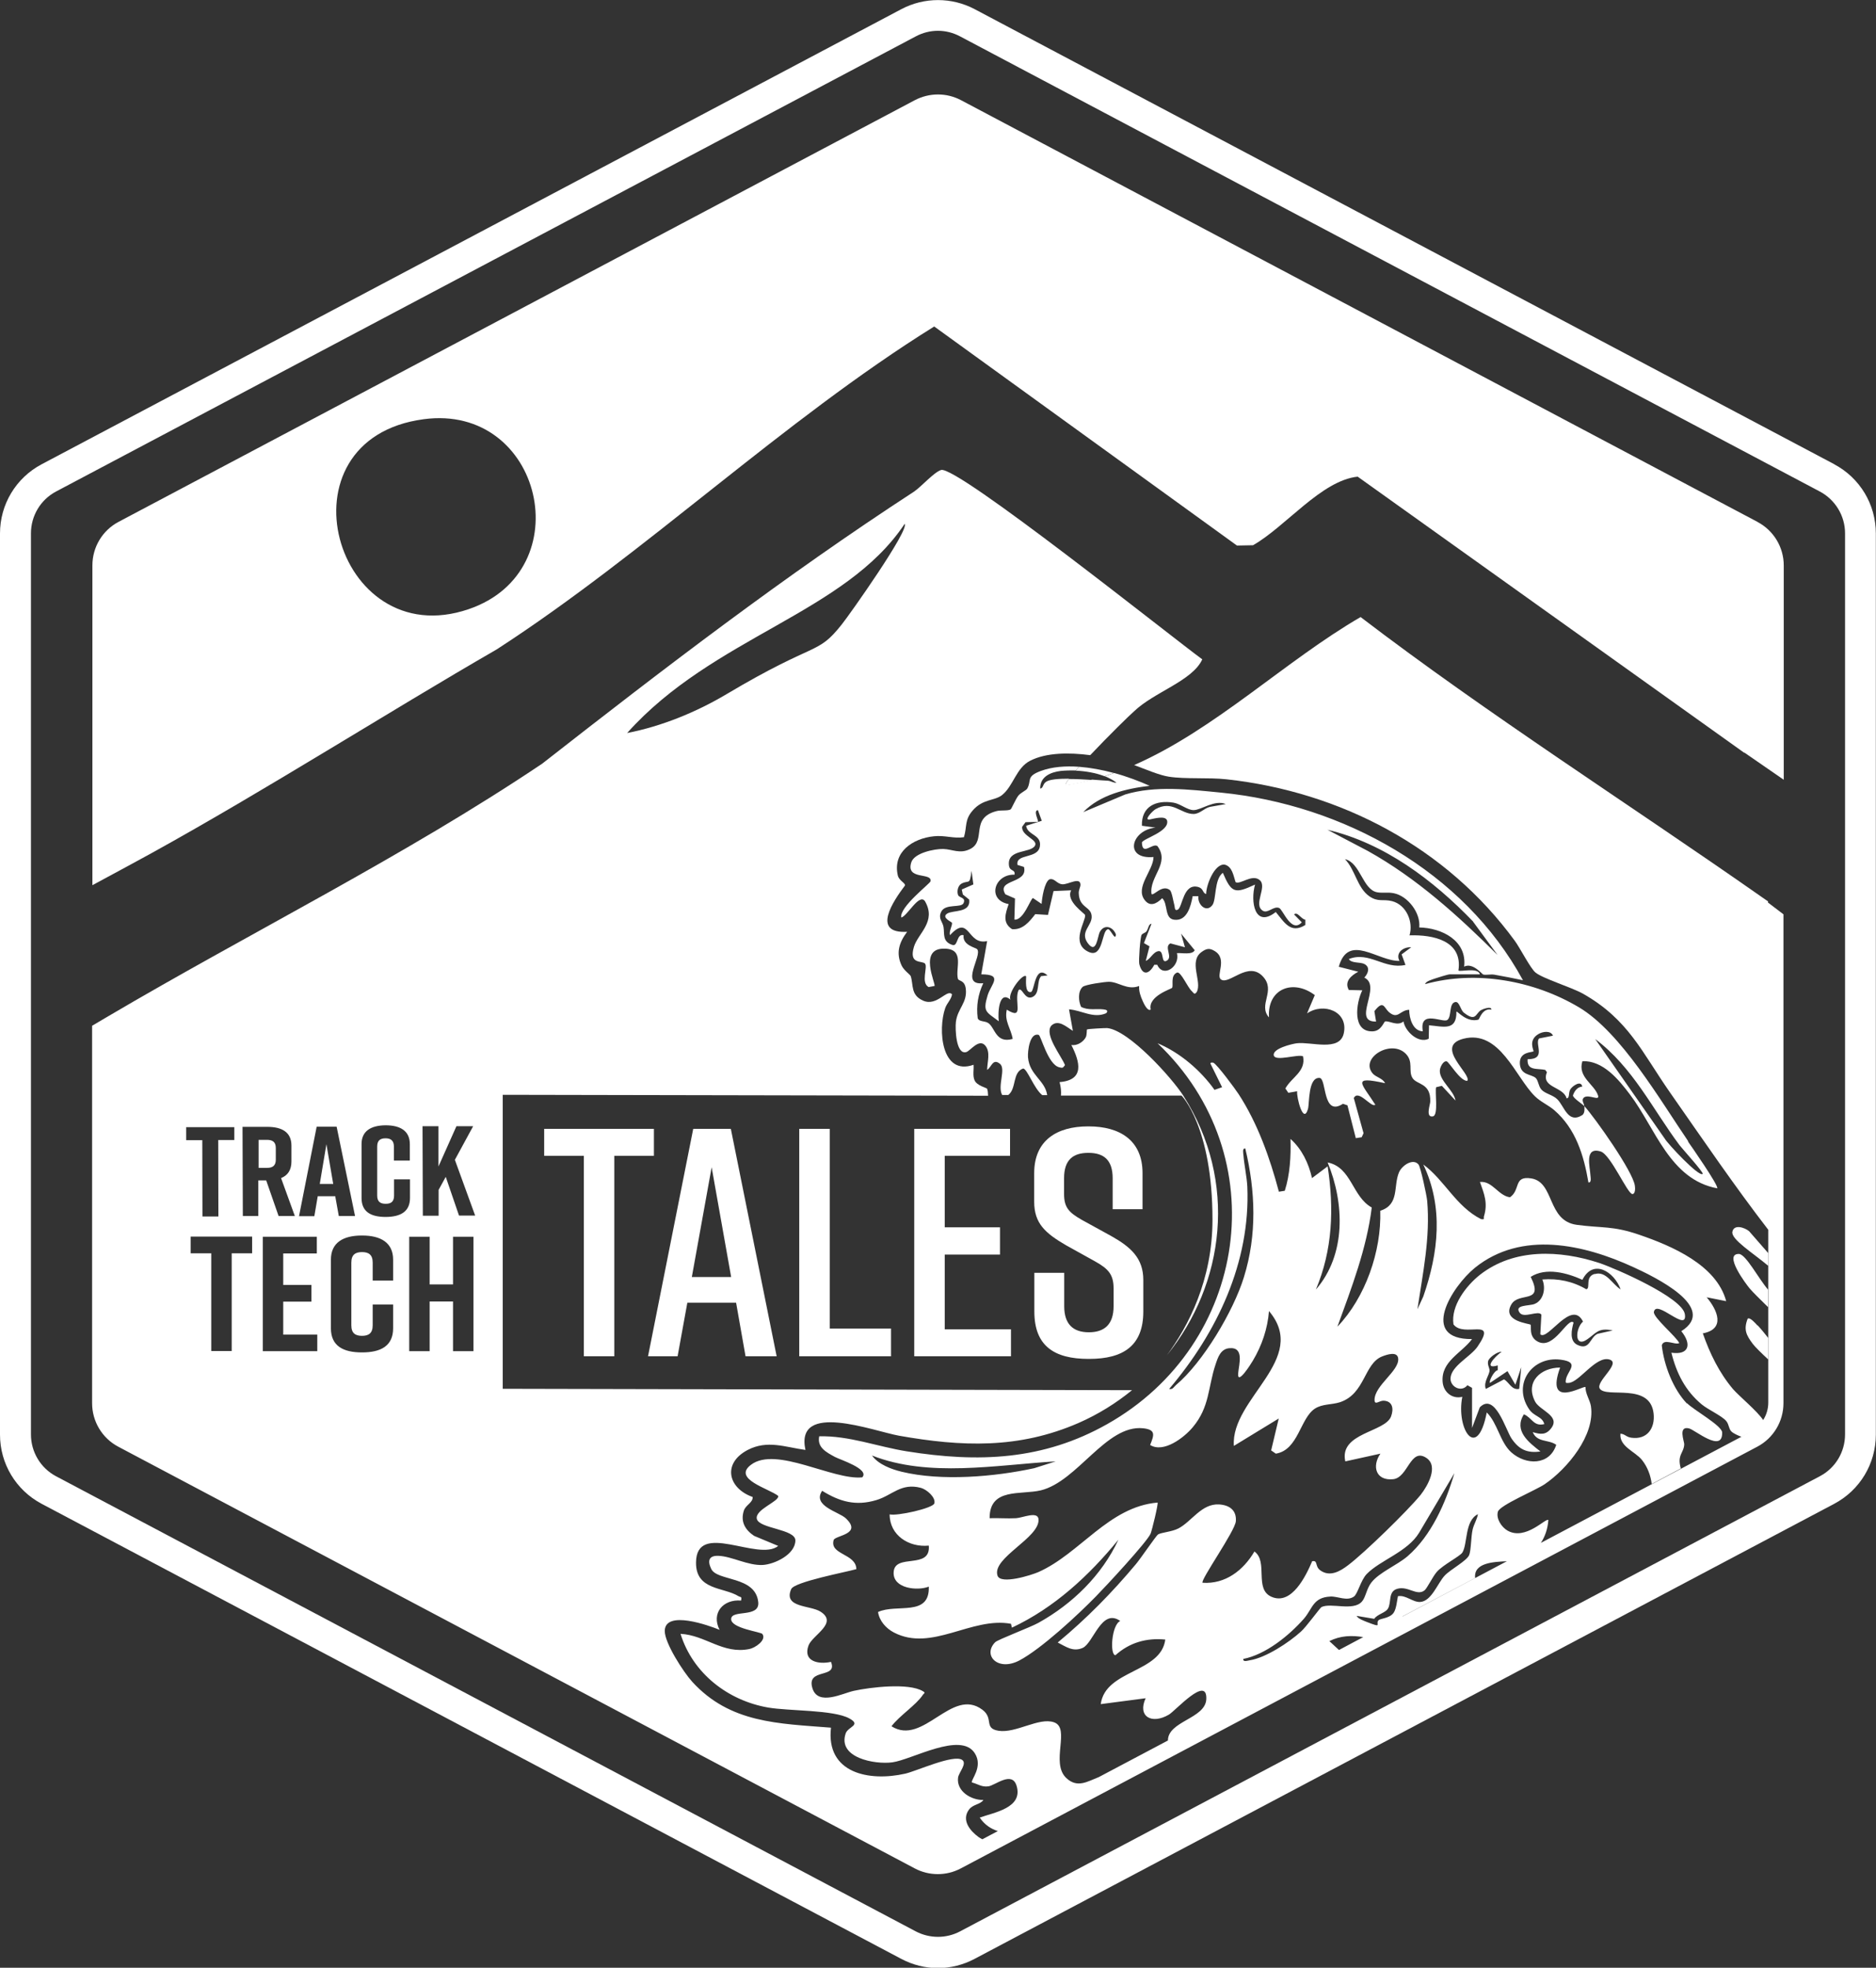
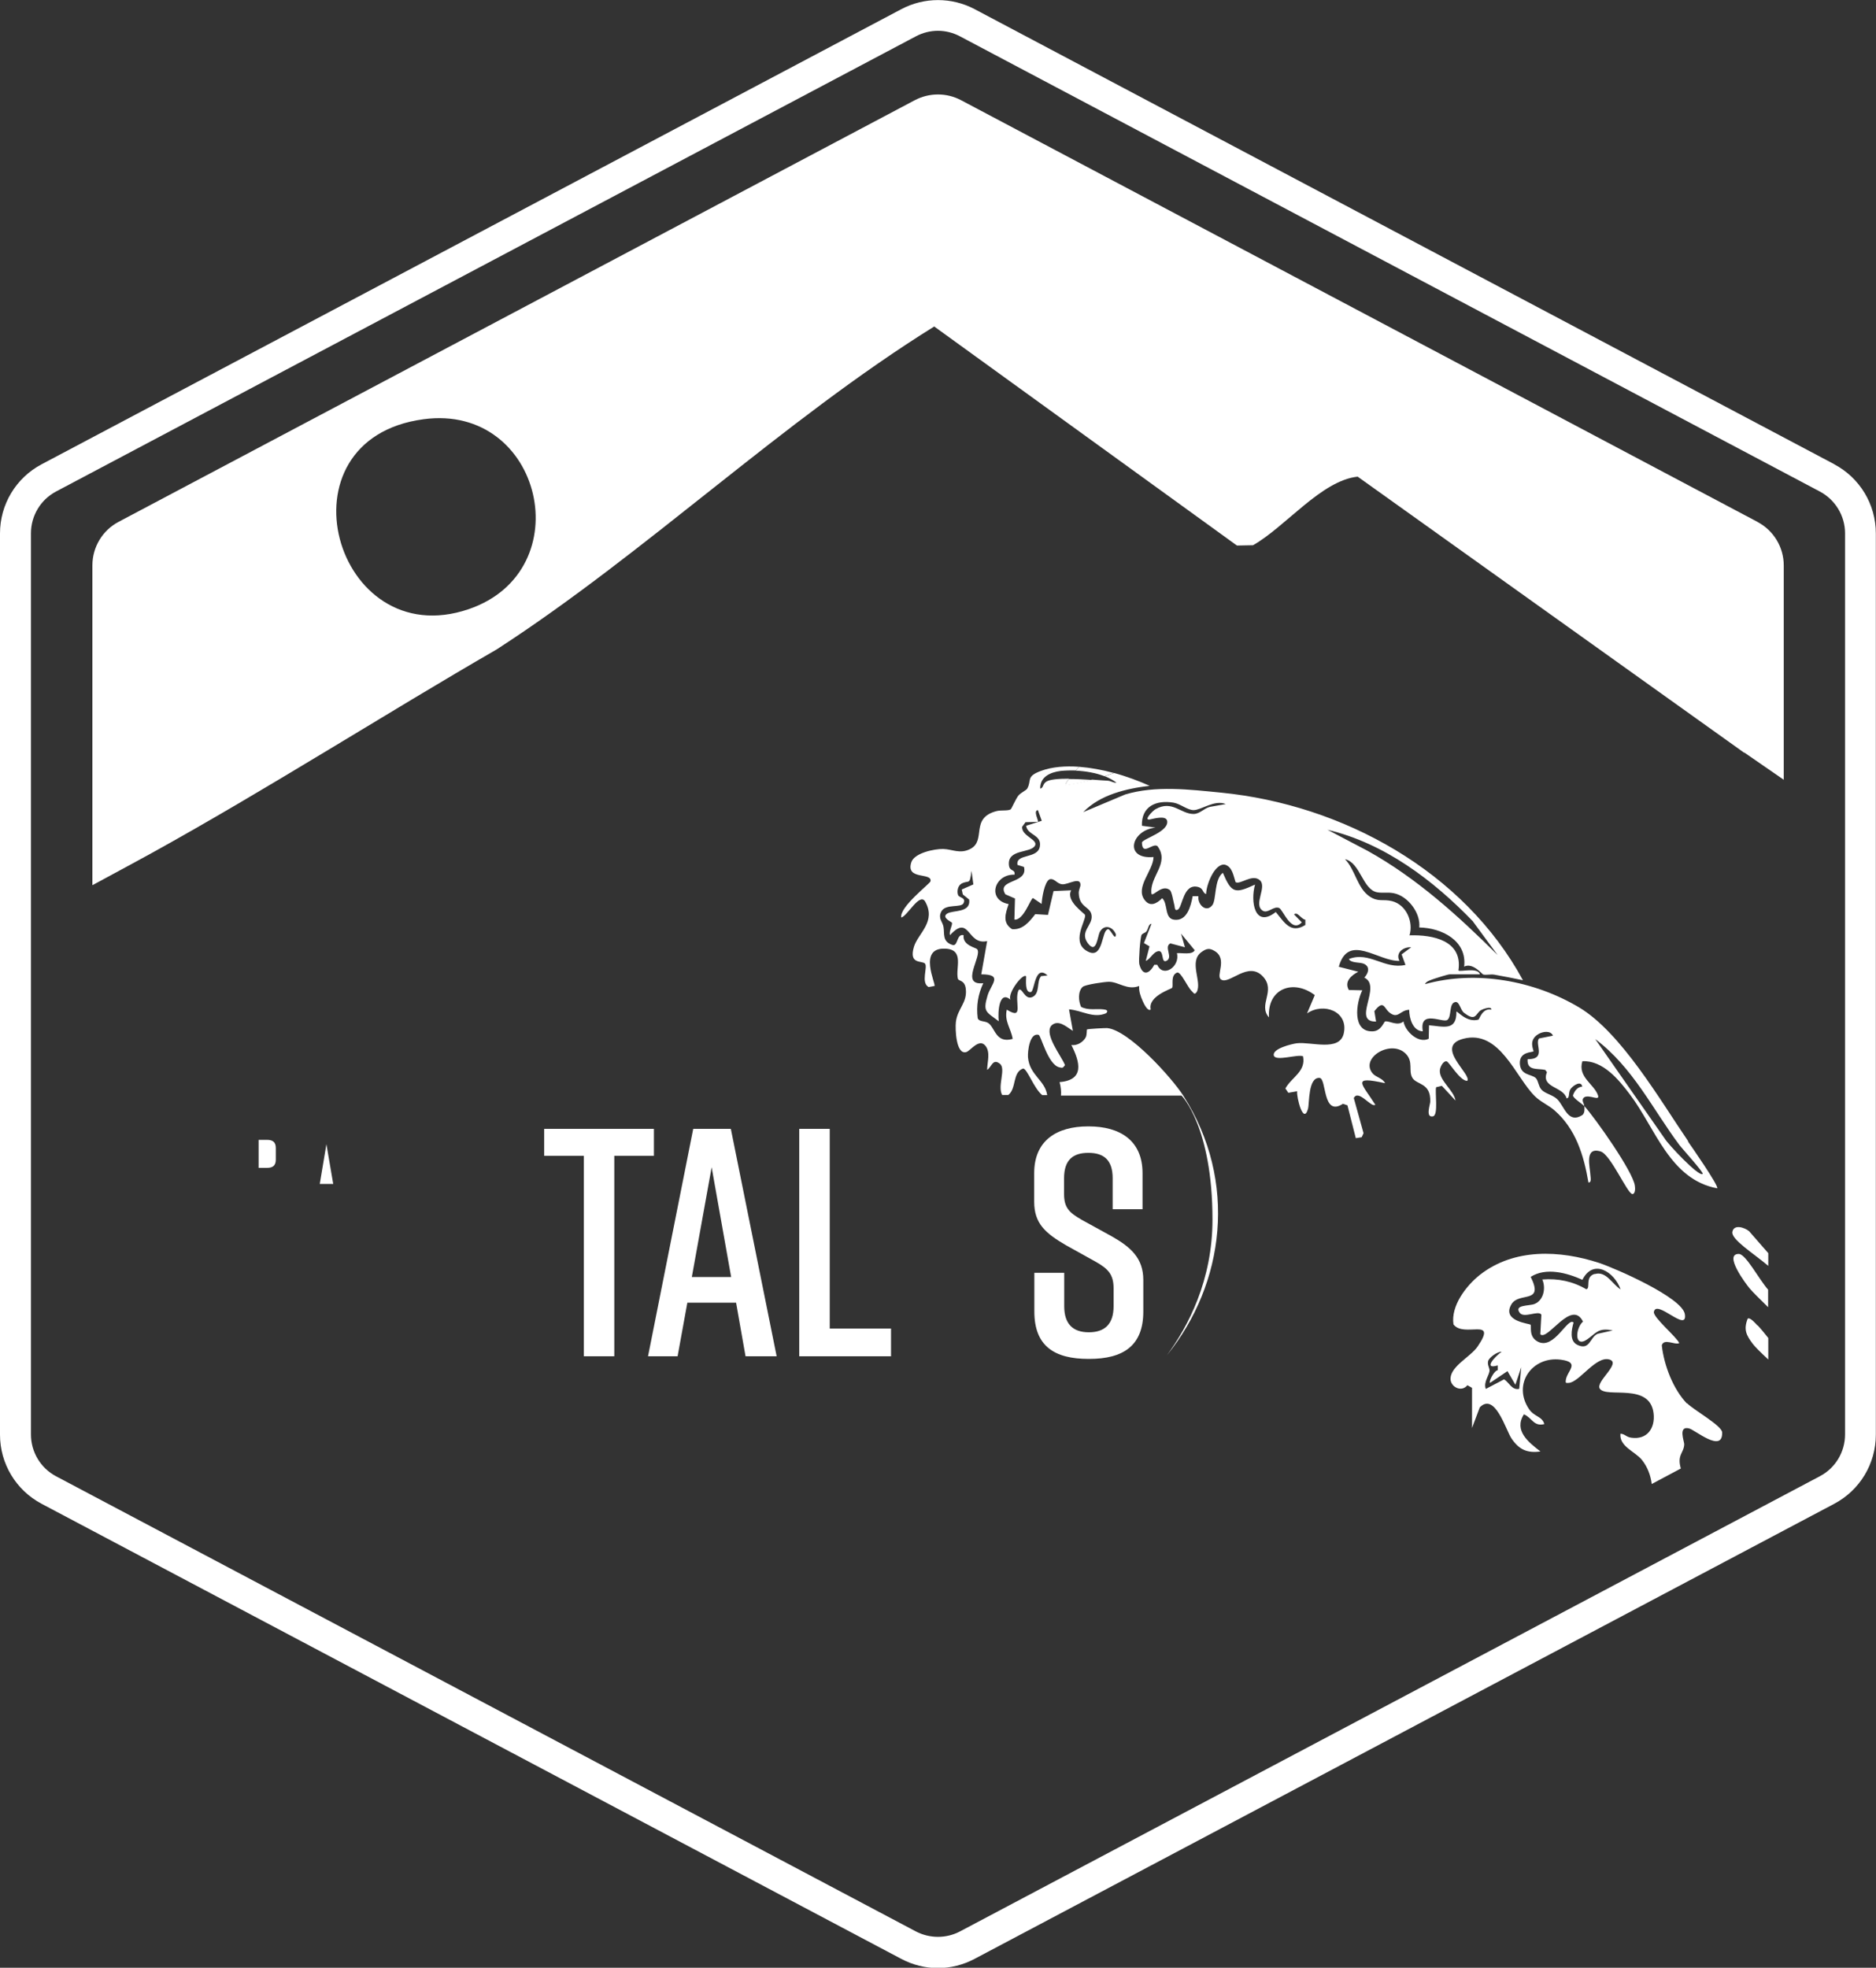
<svg xmlns="http://www.w3.org/2000/svg" viewBox="0 0 121.21 127.11" data-name="Ebene 2" id="Ebene_2">
  <rect x="0" y="0" width="121.21" height="127.11" fill="#333333" stroke="none" />
  <defs>
    <style>
      .cls-1 {
        fill: #fff;
      }

      .cls-2 {
        fill: #ffed00;
      }

      .cls-3 {
        fill: none;
      }

      .cls-4 {
        clip-path: url(#clippath);
      }
    </style>
    <clipPath id="clippath">
      <path d="M56.34,94.02c.41.57,1.26.89,1.92,1.05,2.57.63,5.99.33,8.56-.23l1.39-.44c-3.85.23-8.21,1.07-11.87-.38Z" class="cls-3" />
    </clipPath>
  </defs>
  <g data-name="Ebene 1" id="Ebene_1-2">
    <g>
      <g>
        <path d="M32.48,70.7v18.99l40.86.09s5-4,5-11c0-6-2-8-2-8l-43.86-.08Z" class="cls-3" />
        <path d="M54.41,40.32c.54-.68,4.37-6.1,4.05-6.48-3.85,5.8-12.37,7.29-17.93,13.51,2.22-.43,4.44-1.33,6.44-2.52,5.87-3.5,5.81-2.46,7.44-4.51Z" class="cls-3" />
        <path d="M27.36,27.08c-9.64,1.29-5.76,15.23,2.91,12.27,7.27-2.48,4.76-13.3-2.91-12.27Z" class="cls-3" />
      </g>
      <g>
        <path d="M42.25,74.66h-2.56v12.95h-1.97v-12.95h-2.56v-1.74h7.09v1.74Z" class="cls-1" />
        <path d="M47.56,84.15h-3.15l-.63,3.46h-1.91l2.92-14.69h2.43l2.96,14.69h-2.01l-.61-3.46ZM47.24,82.49l-1.26-7.09-1.28,7.09h2.54Z" class="cls-1" />
        <path d="M57.58,87.61h-5.94v-14.69h1.97v12.9h3.96v1.78Z" class="cls-1" />
-         <path d="M59.07,87.61v-14.69h6.19v1.74h-4.22v4.62h3.57v1.76h-3.57v4.83h4.28v1.74h-6.25Z" class="cls-1" />
        <path d="M71.89,78.1v-1.99c0-1.18-.57-1.64-1.57-1.64s-1.57.46-1.57,1.64v1.01c0,.88.31,1.2,1.15,1.68l1.91,1.05c1.26.71,2.06,1.43,2.06,2.83v2.04c0,2.2-1.28,3.06-3.5,3.06h-.04c-2.22,0-3.5-.84-3.5-3.06v-2.5h1.93v2.16c0,1.15.57,1.68,1.59,1.68s1.6-.52,1.6-1.68v-1.15c0-.88-.32-1.26-1.18-1.74l-1.89-1.05c-1.34-.78-2.06-1.41-2.06-2.81v-1.85c0-2.12,1.47-3.02,3.48-3.02h.04c2.01,0,3.48.9,3.48,3.02v2.33h-1.93Z" class="cls-1" />
      </g>
      <g>
        <path d="M99.54,99.69l-2.18,1.15c.16,0,.32-.02.43-.04.77-.12,1.36-.54,1.75-1.11Z" class="cls-3" />
-         <polygon points="12.32 80.96 13.65 80.96 13.65 87.28 14.97 87.28 14.97 80.96 16.3 80.96 16.3 79.89 12.32 79.89 12.32 80.96" class="cls-3" />
        <path d="M54.41,40.32c.54-.68,4.37-6.1,4.05-6.48-3.85,5.8-12.37,7.29-17.93,13.51,2.22-.43,4.44-1.33,6.44-2.52,5.87-3.5,5.81-2.46,7.44-4.51Z" class="cls-3" />
        <polygon points="13.09 78.58 14.12 78.58 14.11 73.64 15.15 73.64 15.14 72.8 12.04 72.81 12.04 73.65 13.08 73.65 13.09 78.58" class="cls-3" />
        <path d="M113.08,92.52l-.57.3c.8.3,1.78.31,1.52-.87-.01-.07-.05-.14-.11-.23-.2.33-.49.6-.84.79Z" class="cls-3" />
        <path d="M66.25,70.91c-.58.58-.9,1.09-1.83.81-.5-.15-.56-.6-.58-.96l-31.36-.06v18.99l40.66.09c.83-.67,1.58-1.42,2.25-2.23,1.38-1.86,2.95-4.84,2.95-8.77,0-6-2-8-2-8h-7.79c-.08,1.23-1.32,1.44-2.3.13Z" class="cls-3" />
        <path d="M65.16,70.76h-.4c.03.05.06.11.11.15.12-.03.22-.09.3-.15Z" class="cls-3" />
        <path d="M67.7,70.9c0-.05-.02-.1-.03-.14h-.32c.11.09.22.15.34.14Z" class="cls-3" />
        <path d="M26.5,76.19h-1.03s0,1.05,0,1.05c0,.41-.21.53-.54.53-.33,0-.54-.12-.54-.53v-3.17c-.01-.4.2-.53.53-.53.33,0,.54.12.54.53v.91s1.03,0,1.03,0v-1.06c0-.86-.63-1.22-1.57-1.22h-.02c-.94,0-1.56.37-1.56,1.23v3.47c.01.9.63,1.22,1.57,1.22h.02c.94,0,1.56-.33,1.56-1.23v-1.2Z" class="cls-3" />
        <polygon points="29.27 82.97 27.76 82.97 27.76 79.89 26.44 79.89 26.44 87.28 27.76 87.28 27.76 84.07 29.27 84.07 29.27 87.28 30.59 87.28 30.59 79.89 29.27 79.89 29.27 82.97" class="cls-3" />
        <g>
          <path d="M69.71,49.54c-.08.09-.15.16-.21.24.63.03,1.29.14,1.86.36.2-.06.4-.14.6-.21-.74-.2-1.5-.34-2.25-.4Z" class="cls-1" />
          <path d="M68.85,50.74c.58-.08,1.14-.21,1.7-.36-.47-.03-1-.06-1.49-.06-.17.23-.26.38-.21.42Z" class="cls-1" />
        </g>
        <polygon points="30.58 72.75 29.5 72.75 28.34 75.36 28.33 72.76 27.3 72.76 27.32 78.54 28.35 78.54 28.34 76.87 28.8 76.02 29.66 78.53 30.71 78.53 29.4 74.93 30.58 72.75" class="cls-3" />
        <path d="M23.4,79.8h-.02c-1.2,0-2,.46-2,1.56v4.43c0,1.15.79,1.56,2,1.56h.02c1.2,0,2-.42,2-1.56v-1.53h-1.32v1.34c0,.52-.27.68-.69.68s-.69-.16-.69-.68v-4.05c0-.52.27-.68.69-.68s.69.16.69.68v1.16h1.32v-1.35c0-1.1-.79-1.56-2-1.56Z" class="cls-3" />
        <path d="M17.23,76.27l.8,2.3h1.05s-.89-2.45-.89-2.45c.42-.17.67-.52.67-1.07v-1.03c0-.88-.63-1.22-1.57-1.22h-1.6s.02,5.78.02,5.78h1.03s0-2.31,0-2.31h.51ZM16.71,73.63h.54c.34,0,.57.11.57.53v.75c0,.41-.23.53-.56.53h-.54s0-1.81,0-1.81Z" class="cls-3" />
        <polygon points="18.29 84.07 20.11 84.07 20.11 82.99 18.29 82.99 18.29 80.96 20.46 80.96 20.46 79.89 16.98 79.89 16.98 87.28 20.5 87.28 20.5 86.2 18.29 86.2 18.29 84.07" class="cls-3" />
        <path d="M21.89,78.56h1.05s-1.19-5.78-1.19-5.78h-1.29s-1.14,5.79-1.14,5.79h.99s.22-1.29.22-1.29h1.13s.23,1.28.23,1.28ZM20.66,76.48l.43-2.57.44,2.57h-.87Z" class="cls-3" />
        <polygon points="20.66 76.48 21.53 76.48 21.09 73.91 20.66 76.48" class="cls-1" />
        <path d="M17.82,74.91v-.75c0-.41-.23-.53-.57-.53h-.54s0,1.81,0,1.81h.54c.34,0,.57-.12.57-.53Z" class="cls-1" />
        <path d="M78.34,78.78c0,3.92-1.57,6.9-2.95,8.77,3.75-4.62,4.59-11.24,1.08-16.75-.76-1.19-3.53-4.25-4.93-4.39-.1-.01-1.26.05-1.31.09-.02.03,0,.33-.07.49-.16.32-.58.58-.94.51.56,1.1.87,2.27-.76,2.4.09.33.11.61.09.87h7.79s2,2.01,2,8.01Z" class="cls-1" />
        <path d="M112.35,81c-1.01-.01.45,1.93.69,2.22.21.25.66.69,1.2,1.22v-1.13c-.61-.7-1.44-2.3-1.89-2.31Z" class="cls-1" />
        <path d="M113.55,85.62c-.11-.12-.48-.55-.63-.44-.28.71-.09,1.07.33,1.63.15.2.53.57,1,1.01v-1.39c-.26-.33-.5-.62-.69-.82Z" class="cls-1" />
        <path d="M111.93,79.57c-.09.49,1.32,1.36,2.32,2.2v-.82c-.42-.48-.83-.95-1.24-1.42-.29-.24-.98-.47-1.08.04Z" class="cls-1" />
        <path d="M109.11,73.77c-1.84-2.69-4.37-7.08-7.09-8.7-2.91-1.73-6.65-2.41-9.94-1.5.03-.18.44-.29.6-.35.17-.06.88-.28.98-.28h1.96c-.13-.48-1.28-.14-1.39-.25.29-1.93-1.64-2.32-3.16-2.27.26-.87-.2-1.97-1.13-2.21-.58-.15-.89.08-1.46-.31-.79-.54-.92-1.73-1.58-2.4,1,.22,1.14,1.98,2.09,2.14.34.06.68-.02,1.07.06.9.18,1.74,1.27,1.64,2.21,1.46.03,3.1.85,2.9,2.53.56-.28,1.16.49,1.23.51.2.05.47-.03.72.01.62.11,1.24.23,1.85.36-3.83-7.05-11.64-11.34-19.51-12.12-2.05-.2-4.23-.47-6.19.12l-2.71,1.14c1.09-1.13,2.78-1.52,4.29-1.7-.67-.3-1.46-.6-2.3-.83-.2.07-.4.15-.6.21.28.11.54.25.76.42-.2.02-.37-.12-.57-.13-.23-.01-.59-.04-1.01-.07-.56.15-1.12.27-1.7.36-.05-.04.04-.19.21-.42-.66,0-1.25.04-1.48.2-.23.15-.17.41-.38.44-.02-.77.67-1.06,1.32-1.14.3-.03.63-.04.97-.03.07-.08.14-.16.21-.24-.88-.06-1.73,0-2.46.27-.98.36-.58.61-.88,1.14-.07.12-.4.25-.57.45-.17.21-.44.85-.5.89-.17.11-.62.04-.9.11-1.76.45-.64,1.9-1.71,2.45-.67.34-1.14.02-1.75,0-.56-.01-1.86.25-2.06.86-.38,1.18,1.37.63,1.24,1.23-.03.15-2.02,1.66-1.89,2.34.4-.1,1.16-1.59,1.53-1.06.77,1.32-.45,2.08-.71,2.95-.35,1.17.54.87.72,1.09.18.24-.29,1.23.23,1.51l.38-.07c.1-.13-1.09-2.49.69-2.41,1.27.05.65,1.25.82,1.94.04.17.44.07.51.65.11.91-.54,1.28-.64,2.15-.05.42,0,2.13.67,1.94.26-.07.81-.89,1.22-.43.37.42.13,1.09.13,1.58.29-.18.36-.77.83-.39.4.33-.18,1.44.14,2.01h.4c.54-.43.25-1.47.96-1.71.27.04.7,1.3,1.23,1.72h.32c-.14-.97-1.14-1.28-1.24-2.44-.03-.4.11-1.62.69-1.45.15.04.59,1.9,1.32,2.09.23.06.24.05.38-.14-.24-.6-1.35-1.96-.89-2.54.45-.45.99.08,1.4.33l-.25-1.39c.82.06,1.57.61,2.4.25.17-.18,0-.23-.19-.25-.46-.05-.97.08-1.43-.16-.17-.37-.22-.99.1-1.29.16-.15,1.41-.33,1.7-.33.63,0,1.19.57,1.95.27-.02.35.09.66.23.97.07.16.32.7.52.55-.2-.86,1.32-1.32,1.38-1.4.1-.16-.13-.81.33-.99.25-.05.67.96.94,1.2.13.12.17.27.32.06.37-.66-.55-1.97.32-2.59.31-.22.5-.26.82-.07.89.51.07,1.6.43,1.85.53.37,1.75-1.23,2.71-.19.86.93-.34,1.82.39,2.64-.12-1.88,1.58-2.49,2.96-1.44l-.5,1.18c1.07-.73,2.69-.13,2.37,1.3-.27,1.19-2.1.52-3.03.63-.31.04-1.58.34-1.49.78.09.42,1.54-.09,1.89.06.2.99-.74,1.35-1.14,2.08l.19.28.57-.1c-.05.37.4,2.19.7,1.14.1-.36,0-2.06.75-2,.47.04.17,2.54,1.51,1.67l.29.1.54,2.12.38-.06.12-.26-.63-2.27c.3-.6,1.14.66,1.39.43-.87-1.37-1.59-1.88.63-1.39-.14-.32-.61-.39-.81-.64-.82-1,1.21-2.22,2.15-1.26.51.52.15,1.1.43,1.56.28.46,1.19.3,1.15,1.53,0,.18-.33,1.06.18.95.36-.08.11-1.57.2-1.88l.37-.09.88.95c-.1-.66-1.05-1.28-1.01-1.95.01-.19.21-.63.44-.58.16.03.86,1.27,1.33,1.26.32-.41-2.15-2.22-.26-2.72,2.36-.62,3.38,2.49,4.63,3.71.36.36.88.58,1.25.9,1.39,1.2,1.91,2.91,2.21,4.67.21.03.14-.31.13-.45-.02-.53-.42-1.88.66-1.55.65.2,1.73,2.74,2.05,2.75.19,0,.19-.37.16-.54-.13-.93-2.54-4.33-3.26-5.14,0,.2.04.41-.12.57-.95.61-1.17-.57-1.64-1.02-.29-.28-.78-.35-1.02-.62-.2-.23-.2-.61-.38-.76-.29-.24-.96-.16-1.01-.9-.05-.81.82-.73.88-.81.04-.05-.38-.71.33-1.12.27-.16.78-.24.93.11l-.9.18c-.3.36.51,1.35-.74,1.34-.05.76.6.58,1.14.69l.11.15c-.41,1.02,1.06.91,1.27,1.69.22-.02.1-.34.24-.58.14-.23.7-.61.77-.18-.32.02-.51.3-.6.57.01.18.6.54.73.69,0-.18-.23-.39,0-.57.32-.2,1.02.27.89-.12-.24-.73-1.33-1.18-1.01-2.21,1.33-.06,2.35,1.19,3.08,2.16,1.64,2.17,2.57,5.48,5.63,6.05.13-.13-1.7-2.76-1.92-3.07ZM67.26,63.07c-.3.33-.04,1.12-.57,1.34-.5.2-.65-.68-.88-.45-.32.71.41,1.99-.76,1.26-.17.75.27,1.21.38,1.89-1.09.31-1.13-.71-1.57-1.02-.23-.16-.6-.07-.69-.32-.1-.8.02-1.53.36-2.26-1.56.17-.03-1.79-.4-2.2-.09-.1-.96-.25-.87-.9-.46-.11-.35.69-.69.64-.71-.21-.53-.72-.61-1.18-.06-.34-.36-.53-.15-.97.27-.56,1.31-.22,1.45-.57.16-.37-.29-.32-.36-.52-.09-.25,0-.62.24-.74.49-.24.51.14.63-.82l.12.88-.75.33.07.32.41.33c.11.89-1.06.66-1.43.91-.38.26.3.53.32.59.03.19-.21.55-.13.8,1.28-1.4,1.1.68,2.4.38l-.38,2.15c1.45,0,.63.63.41,1.36-.32,1.07-.1,1.05.72,1.67-.07-.59.02-2.03.76-1.39-.22-.4.8-1.75,1.01-1.51,0,.21-.1,1.1.31,1.01.24-.05.24-1.82,1.07-1.07l-.44.05ZM71.56,60.04c-.38.09-.28,1.86-1.2,1.46-1.25-.55-.19-2-.25-2.39-.01-.1-1.28-.9-.9-1.6l-1.14.05-.36,1.54-.82-.05c-.38.49-.81,1.03-1.5.97-.65-.42-.42-1.02-.22-1.62-1.42-.26-.94-1.94.38-1.9.06-.37-.31-.18-.36-.6-.13-1.09,1.43-.76,1.69-1.29.18-.38-.88-.61-.84-1.2l.22-.3.8-.02c.07-.06-.33-.73,0-.76l.25.69-1.01.32c.08.62,1,.56.89,1.32-.12.85-1.58.45-1.45,1.21l.42.13c.29,1.11-1.82.77-1.2,1.77l.62.27-.04,1.36c.59.08,1.04-1.35,1.2-1.39l.56.38c.02-.37.18-1.42.51-1.59.33-.09.47.3.83.32.37.03,1.17-.51,1.17.04,0,.13-.12.33-.11.54.03.95.76.84.83,1.44.08.64-.79,1.03-.25,1.78.57.77.63-.44.78-.72.28-.52.85-.35,1.04.16-.04.52-.38-.49-.56-.32ZM76.04,61.56c.23.87-.89,1.64-1.27.76h-.19c-.34.64-.78.72-.97-.05-.05-.2.06-1.74.15-1.88.06-.1.24-.13.31-.22.14-.19.13-.48.33-.5l-.49,1.25.36.21-.24.94c.31-.12.47-.58.82-.63.37-.05.16.8.51.63.47-.22-.19-.91.26-1.13l.94.25-.25-.88.88,1.07c-.15.32-.84.16-1.14.19ZM82.42,58.92c-1.36,1.06-1.64-.7-1.33-1.78-1.31.61-1.52.55-2.08-.76-.57.42-.41,1.74-.68,2.09-.4.52-.97-.05-.9-.58h-.37c-.12.64-.36,1.63-1.2,1.52-.64-.08-.38-1.03-.77-1.39-.36.36-.78.58-1.13.12-.64-.83.56-1.9.57-2.78-1.93.17-1.46-1.74.13-1.9l-.88-.12c-.04-1.25.91-1.68,2.05-1.49.45.08.89.48,1.29.48.49,0,1.35-.69,2.08-.39l-1.02.18c-.39.09-.64.45-1.06.46-.84,0-1.38-.92-2.46-.31-.18.1-.82.76-.35.66.22-.04,1.02-.28,1.1.09.14.7-1.55,1.15-1.63,1.4.02.9.67.02,1,.23.84,1.12-.54,1.97-.38,3.1.13.15.68-.64,1.18-.26.14.1.23.76.3.99.03.1,0,.4.22.28.31-.16.34-1.74,1.33-1.46.34.1.26.39.5.45,0-.57.53-1.96,1.19-1.9.5.12.57.71.71,1.13.28.2,1.08-.56,1.57-.12.49.44-.45,1.57.19,1.97.32.2.7-.32,1.05-.18.25.08.78,1.67,1.47.93l-.5-.51c.22-.21.45.3.73.34v.34c-.96.6-1.36-.18-1.93-.86ZM95.18,59.54l1.58,2.15c-2.54-2.53-5.22-4.96-8.38-6.72l-2.61-1.37c3.68.87,6.83,3.25,9.41,5.93ZM95.54,65.86c-.78.23-1.39-.58-1.44-.51.02,1.28-.86.95-1.77.88l-.02.87c-.66.33-1.52-.47-1.63-1.12-.38.33-.91-.05-1.18,0-.09.01-.24.61-.79.64-1.38.07-1.09-1.86-.69-2.65l-.87-.02c-.31-.54.15-.94.61-1.18l-1.26-.32c.62-2.21,2.53-.34,3.92-.38-.27-.51.23-.91.76-.88l-.62.46.25.68c-1.37.31-2.33-.9-3.66-.38.16.29.73.18,1,.32.39.2.26.6,0,.88,1.17.55-.84,2.87.76,2.84l-.11-.67c.58-.75.62-.24.92.04.61.54.72-.12,1.33-.13,0,.54.23,1.37.88,1.39-.25-1.45,1.31-.51,1.59-.74.29-.23.08-1.06.5-1.15.28-.06.33.51.57.69.78.61.74.05,1.1-.17.08-.05.68-.29.67-.03-.58-.13-.78.63-.83.64ZM107.56,73.55l-4.49-6.43c2.44,1.83,3.7,4.52,5.45,6.86.14.19,1.58,1.77,1.49,1.85-.24.22-2.28-1.97-2.45-2.28Z" class="cls-1" />
        <path d="M109,90.67c-.9-.94-1.49-2.48-1.63-3.77.15-.47.83,0,1.13-.14-.19-.42-1.71-1.67-1.64-2.02.16-.85,2.19,1.4,2,.15-.17-1.08-4.49-2.96-5.54-3.31-2.54-.83-5.48-.96-7.69.76-.9.71-1.9,2.01-1.72,3.21.67.9,2.89-.52,1.56,1.43-.45.66-1.71,1.25-1.75,2.05-.03.55.7.94,1.09.45l.3.17v2.59l.5-1.33c.98-1,1.68,1.46,2.05,2.01.48.71,1,.96,1.87.84-.76-.59-1.74-1.34-1.07-2.4.52.21.63.81,1.32.63-.14-.51-.66-.47-.99-.97-1.09-1.62.21-3.43,2.05-3.19,1.3.17.41.72.33,1.31-.03.21,0,.2.19.19.68-.04,1.76-1.77,2.63-1.51.79.24-.94,1.44-.62,1.89.44.62,3.24-.42,3.47,1.59.11.96-.42,1.72-1.45,1.57-.33-.05-.4-.24-.69-.26-.09.83.95,1.15,1.39,1.7.36.45.56,1,.63,1.55l1.88-1c-.26-.9.2-.99.22-1.57,0-.19-.41-1.2.31-1.02.38.09,2.18,1.63,2.14.26-.01-.44-1.86-1.46-2.27-1.89ZM98.14,89.72c-.47.08-.63-.42-.96-.62l-1.18.62c-.17-.44.23-.88.24-1.19,0-.18-.15-.37-.09-.61.06-.23.6-.62.87-.6-.45.31-1.21,1.17-.25.88v.31c-.23.02-.59.72-.5.82l1.13-.76.51.88.38-1.14-.13,1.39ZM103.03,82.29c-.65.19-.24.94-.54.99-.87-.51-1.82-.71-2.84-.63.24.55.09,1.34-.5,1.58-.34.14-1.35.04-.96.57.28.38,1.2-.18,1.4.12l-.07,1.27c.47.46,2.02-2.31,2.76-.82-.49.41-.59,1.75.28,1.14.58-.4.69-.76,1.64-.57l-.98.22c-.5.22-.49,1.09-1.29.72-.55-.25-.39-.99-.26-1.45-.38-.37-1.25,1.78-2.3,1.24-.63-.32-.4-1.01-.48-1.1-.07-.08-1.88-.21-1.24-1.31.48-.84,2.14.01,1.25-1.78.99-.63,2.34-.26,3.34.19.71-1.4,2.07-.5,2.47.62-.54-.33-.93-1.21-1.67-.99Z" class="cls-1" />
        <g class="cls-4">
          <path d="M80.34,74.63c.05.63.22,1.4.25,2.02.21,4.88-1.96,9.44-5.05,13.07.24.06.3-.13.44-.25,1.75-1.47,3.72-4.8,4.39-6.97.85-2.74.74-5.55.09-8.31-.22-.03-.13.3-.12.44Z" class="cls-2" />
          <path d="M111.94,92.54c-.26-.17-.19-.49-.41-.74-.29-.34-1.17-.73-1.58-1.07-1.06-.88-1.64-2.02-1.96-3.34,1.16.17,1.31-.57.64-1.39,2.44-1.53-1.79-3.53-3.08-4.13-3.21-1.48-7.24-2.4-10.25.03-1.49,1.2-3.64,4.63-.19,4.61-.68.92-2.02,1.44-1.9,2.78.06.66.63,1.1,1.27.95-.41,2.07.96,4.2,1.58,1.01.7.69.85,1.93,1.59,2.58.94.84,2.47.84,2.9-.49-.49-.36-1.22-.14-1.52-.82.49.15.85.2,1.2-.26.6-.8-.76-1.14-1.05-1.72-.66-1.29.4-2.2,1.62-2.19-.99,2.74,1.5,1.14,1.64,1.26-.02.43.29.84.35,1.23.29,1.87-1.54,4.05-2.98,5.04-.59.4-2.9,1.36-3.03,1.78-.13.45.24,1,.62,1.22,1.17.67,2.49-.85,2.64-.68-.03.56-.21,1.08-.5,1.5l7.19-3.8c-.07-.56-.27-1.1-.63-1.55-.44-.55-1.47-.87-1.39-1.7.29.02.36.21.69.26,1.03.15,1.56-.61,1.45-1.57-.23-2.01-3.04-.96-3.47-1.59-.32-.45,1.41-1.65.62-1.89-.87-.26-1.95,1.47-2.63,1.51-.2.01-.22.02-.19-.19.08-.59.97-1.14-.33-1.31-1.84-.24-3.14,1.57-2.05,3.19.33.49.84.45.99.97-.69.18-.81-.42-1.32-.63-.67,1.06.31,1.81,1.07,2.4-.87.12-1.39-.13-1.87-.84-.37-.54-1.07-3-2.05-2.01l-.5,1.33v-2.59l-.3-.17c-.39.5-1.12.11-1.09-.45.04-.8,1.3-1.39,1.75-2.05,1.33-1.95-.89-.53-1.56-1.43-.18-1.2.81-2.5,1.72-3.21,2.21-1.73,5.15-1.59,7.69-.76,1.05.34,5.38,2.22,5.54,3.31.19,1.25-1.84-1-2-.15-.06.34,1.45,1.6,1.64,2.02-.29.15-.98-.32-1.13.14.14,1.29.73,2.83,1.63,3.77.41.43,2.26,1.45,2.27,1.89.04,1.37-1.76-.17-2.14-.26-.71-.18-.3.83-.31,1.02-.02.58-.47.66-.22,1.57l3.9-2.06c-.21-.08-.41-.18-.57-.28Z" class="cls-2" />
        </g>
      </g>
      <g>
        <path d="M118.52,29.99L62.97.59c-1.48-.78-3.25-.78-4.73,0L2.69,29.99c-1.66.88-2.69,2.59-2.69,4.47v58.21c0,1.88,1.03,3.59,2.69,4.47l55.55,29.4c.74.39,1.55.59,2.36.59s1.62-.2,2.36-.59l55.55-29.4c1.66-.88,2.69-2.59,2.69-4.47v-58.21c0-1.88-1.03-3.59-2.69-4.47ZM119.21,92.66c0,1.13-.62,2.17-1.63,2.7l-55.55,29.4c-.89.47-1.96.47-2.86,0L3.62,95.36c-1-.53-1.62-1.57-1.62-2.7v-58.21c0-1.13.62-2.17,1.62-2.7L59.17,2.35c.45-.24.94-.36,1.43-.36s.98.12,1.43.36l55.55,29.4c1,.53,1.63,1.57,1.63,2.7v58.21Z" class="cls-1" />
-         <path d="M114.24,58.23c-.13-.09-.26-.18-.39-.27-8.58-6.01-17.73-11.83-25.94-18.1-4.85,2.81-9.39,7.26-14.63,9.56.78.29,1.61.65,2.23.75,1.1.17,2.54.04,3.74.17,7.39.81,14.23,4.42,18.62,10.43.34.46,1.03,1.82,1.35,2.06.49.39,2.28.93,3.06,1.36,2.94,1.67,3.8,3.77,5.62,6.38,2.19,3.13,4.16,6.03,6.35,8.87v11.16c0,.41-.12.8-.33,1.13-.38-.58-1.57-1.56-1.95-2-.9-1.07-1.49-2.29-1.95-3.6,1.48-.28.95-1.5.25-2.33l1.26.25c-.62-2.33-3.51-3.57-5.62-4.29-1.71-.59-2.41-.42-4.03-.64-1.94-.26-1.42-2.76-2.95-3-1.16-.18-.67.74-1.37,1.22-.77-.11-1.13-1.07-1.94-.99.28.78.52,1.37.26,2.22-.04.14.09.22-.19.18-1.62-.82-2.35-2.51-3.73-3.53,1.32,2.78.98,5.7,0,8.53l-.38.82c.35-2.32.84-4.64.63-7.01-.03-.33-.42-2.17-.56-2.34-.35-.42-1.07.06-1.26.51-.38.89.05,2.08-1.21,2.48.08,2.62-.96,5.6-2.77,7.49.91-2.5,1.89-5.04,2.22-7.7-1.27-.7-1.3-2.6-2.85-2.91,1.09,2.64,1.2,5.95-.76,8.21,1.08-2.56,1.18-5.23.76-7.96l-1.01.76c-.22-.96-.65-1.87-1.39-2.53.03,1.12-.03,2.29-.37,3.35l-.38.06c-.58-2.18-1.37-4.41-2.6-6.3-.22-.34-1.39-1.92-1.63-2.03-.06-.02-.21-.03-.19.06l.75,1.52-.49.17c-.89-1.25-2.23-2.41-3.68-3.01,7.66,7.27,5.87,19.46-3.25,24.6-4.14,2.34-8.33,2.5-12.95,1.76-1.89-.3-3.73-1.02-5.66-.97-.15.72.46,1.03,1.01,1.33.3.17,2.27.78,1.77,1.32-1.9.2-5.57-2.04-7.19-.81-1.22.92,1.18,1.54,1.76,2.01.08.36-1.53.88-1.38,1.49.16.63,2.5.65,2.49,1.39-.01.9-1.33,1.53-2.1,1.58-.98.05-2-.56-2.88-.59-.61-.02-.71.32-.46.84.38.82,2.85.44,3.04,2.14.12,1.06-1.75.46-1.75,1.11,0,.6,1.92.82,2.02.96.28.4-.48.9-.84.97-1.72.35-2.84-.9-4.45-.98.79,2.55,3.06,4.31,5.66,4.76,1.33.23,4.21.14,5.24.7.81.44-.08.53-.23.97-.54,1.58,1.88,2.02,3.01,1.87,1.27-.17,4.43-2.01,5.33-.59.57.89-.29,1.74-.18,1.89.39.1.62.31,1.06.25.44-.06,1.52-1.01,1.82-.04.44,1.44-1.45,1.72-2.38,2.06.32.47.73.73,1.17.87l-1,.53c-.08-.05-.16-.08-.24-.14-.56-.41-1.12-1.09-.63-1.77.26-.36.72-.32.94-.63-.79.02-1.75-.56-1.64-1.44.04-.33.61-.92.26-1.15-.56-.37-2.93.72-3.67.89-2.33.53-5.14-.02-4.8-2.97-3.39-.27-6.52-.28-8.97-2.97-.55-.6-1.79-2.51-1.77-3.29.03-1.35,2.84-.35,3.54-.06-.55-1.08.23-1.99,1.39-1.89.06-.29-.03-.2-.16-.28-.96-.6-2.77-.37-2.75-2.18.02-2.73,4.02-.03,5.31-1.07l-1.56-.65c-.58-.39-.89-.92-.66-1.63.12-.37.59-.51.57-.88-1.59-.56-1.98-2.17-.32-3.04,1.27-.66,2.42-.18,3.73,0-.69-3.17,4.38-1.22,6.04-.92,4.07.72,7.74.86,11.6-.82,1.28-.56,2.43-1.28,3.46-2.12l-40.66-.09v-18.99l31.36.06c-.01-.2-.02-.37-.07-.46-.03-.05-.65-.19-.8-.53-.14-.31-.04-.68-.07-1.01-2.09.74-2.31-2.29-1.83-3.66.12-.34.39-.55.44-.89-.32-.38-.97.8-1.86.41-.83-.36-.62-1.02-.81-1.59-.04-.1-.43-.36-.58-.67-.39-.81-.17-1.5.35-2.19-2.34.13-.89-2-.14-2.99.04-.16-.38-.31-.46-.64-.36-1.53.97-2.4,2.32-2.54.71-.08,1.28.16,1.95.06.21-.7.03-1.11.56-1.72.66-.77,1.42-.62,1.9-1,.74-.59.91-1.76,1.82-2.22,1.03-.53,2.52-.54,3.88-.36,1.17-1.24,2.59-2.63,2.82-2.82,1.3-1.26,3.78-1.97,4.42-3.37-1.9-1.38-15.89-12.56-16.88-12.23-.48.16-1.25,1.06-1.75,1.4-8.36,5.44-16.18,11.44-24.02,17.57-8.94,6-18.76,10.85-28.08,16.34l-1,.59v24.38c0,1.18.65,2.26,1.69,2.81l51.46,27.24c.47.25.98.37,1.49.37s1.02-.12,1.49-.37l51.46-27.24c1.04-.55,1.69-1.63,1.69-2.81v-31.58l-1-.76v-.03ZM58.45,33.84c.32.38-3.51,5.8-4.05,6.48-1.63,2.06-1.57,1.02-7.44,4.51-2,1.19-4.23,2.09-6.44,2.52,5.56-6.22,14.08-7.72,17.93-13.51ZM12.04,72.81h3.1s0,.83,0,.83h-1.04s.01,4.94.01,4.94h-1.03s-.01-4.93-.01-4.93h-1.04s0-.84,0-.84ZM16.3,80.96h-1.33v6.31h-1.32v-6.31h-1.33v-1.08h3.97v1.08ZM15.69,78.57l-.02-5.78h1.6c.94,0,1.56.34,1.56,1.21v1.03c0,.55-.24.9-.67,1.07l.89,2.45h-1.05s-.8-2.3-.8-2.3h-.51s0,2.3,0,2.3h-1.03ZM20.5,87.28h-3.52v-7.39h3.49v1.08h-2.17v2.03h1.82v1.08h-1.82v2.13h2.2v1.08ZM20.31,78.56h-.99s1.14-5.78,1.14-5.78h1.29s1.19,5.77,1.19,5.77h-1.05s-.23-1.28-.23-1.28h-1.13s-.22,1.29-.22,1.29ZM25.4,82.72h-1.32v-1.16c0-.52-.27-.68-.69-.68s-.69.16-.69.68v4.05c0,.52.27.68.69.68s.69-.16.69-.68v-1.34h1.32v1.53c0,1.14-.79,1.56-2,1.56h-.02c-1.2,0-2-.41-2-1.56v-4.43c0-1.1.79-1.56,2-1.56h.02c1.2,0,2,.46,2,1.56v1.35ZM24.94,78.61h-.02c-.94,0-1.56-.32-1.56-1.22v-3.47c-.01-.86.61-1.22,1.54-1.23h.02c.94,0,1.56.36,1.56,1.22v1.06s-1.03,0-1.03,0v-.91c0-.4-.22-.53-.54-.53-.33,0-.54.13-.54.53v3.17c0,.41.22.53.55.53.33,0,.54-.12.54-.53v-1.05s1.03,0,1.03,0v1.2c0,.89-.61,1.22-1.55,1.23ZM30.59,87.28h-1.32v-3.21h-1.51v3.21h-1.32v-7.39h1.32v3.08h1.51v-3.08h1.32v7.39ZM29.66,78.53l-.86-2.51-.46.84v1.67s-1.02,0-1.02,0l-.02-5.78h1.03s0,2.6,0,2.6l1.16-2.6h1.08s-1.18,2.17-1.18,2.17l1.31,3.6h-1.05ZM80.59,76.65c-.03-.62-.2-1.4-.25-2.02-.01-.14-.09-.47.12-.44.66,2.76.76,5.57-.09,8.31-.67,2.18-2.64,5.5-4.39,6.97-.14.12-.21.31-.44.25,3.09-3.63,5.26-8.19,5.05-13.07ZM68.21,94.4l-1.39.44c-2.58.56-5.99.85-8.56.23-.66-.16-1.51-.47-1.92-1.05,3.66,1.44,8.02.61,11.87.38ZM75.46,112.43l-4.46,2.36c-.74.29-1.39.73-2.1.07-1.06-.99.3-3.24-.81-3.61-.97-.33-2.46.73-3.58.55-.97-.16-.28-.79-1.04-1.36-1.98-1.48-3.81,2.37-5.87,1.07.5-.67,1.59-1.37,2.02-2.02.07-.11.22-.13,0-.25-.93-.55-3.39-.25-4.45-.02-.71.15-2.32,1.01-2.68-.17-.41-1.33,1.66-.59,1.2-1.7-.81.18-1.83-.03-1.45-1.06.25-.67,1.93-1.44.78-2.18-.66-.43-2.43-.24-1.9-1.46.2-.47,3.56-1.1,4.21-1.29-.02-1.02-1.77-.92-1.46-1.9.18-.29,1.86-.37.77-1.39-.44-.41-2.18-.8-1.52-1.77,1.13.7,2.17,1,3.5.6,1.04-.31,1.59-1.13,2.88-.79.37.1.97.61.87,1-.08.32-2.45.84-2.89.71,0,1.36,1.25,2.15,2.53,2.02.14,1.58-2.2.47-2.27,1.71-.07,1.07,1.54,1.23,2.27.94.07,1.98-2.09,1.08-3.28,1.64.09.58.51,1.05,1.02,1.32,2.45,1.28,5.01-1.03,7.57-.56l.06.25c2.75-1.29,4.98-3.36,6.88-5.68-1.07,2.3-2.97,4.15-5.17,5.37-.52.29-2.62,1.08-2.79,1.25-.83.84.17,1.91,1.56,1.18,1.42-.75,3.79-2.95,4.95-4.14.61-.62,3.28-3.49,3.53-4.05.08-.18.51-1.93.45-2.01-3.16.27-5.01,3.3-7.7,4.49-.43.19-2.44.83-2.64.23-.38-1.15,2.74-2.44,2.65-3.64-.04-.55-1.04-.09-1.46-.07-.56.03-1.14-.02-1.7,0-.01-1.99,2.02-1.49,3.31-1.8,2.37-.58,4.22-4.25,6.6-4.01.83.09.73.42.46,1.08.86.54,2.18-.46,2.75-1.14,1.11-1.32.98-2.58,1.48-4.07.15-.45.32-.98.87-1.04,1-.1.64,1.02.59,1.61-.08.85.84-.62.95-.81.58-.97.95-2.06,1.04-3.2,2.63,3.1-2.48,5.64-2.27,8.71l2.9-1.77-.49,2.06.3.21c1.46-.23,1.57-2.29,2.53-2.91.48-.31,1.07-.24,1.61-.41,1.64-.54,1.55-2.49,2.73-2.96.31-.12,1-.36,1.04.15.06.79-1.52,1.72-1.53,2.65,0,.39.31.05.58.06.59.02.67.52.49,1.01-.38,1.04-3.37,1.05-2.96,2.91l2.27-.5c-.57.82-.29,1.77.83,1.65.96-.11,1.1-2.05,2.13-1.38.82.53.09,1.82-.36,2.39-.85,1.04-3.61,3.73-4.68,4.54-.52.4-1.2.8-1.83.32-.33-.26-.12-.65-.5-.57-.4.94-1.32,2.86-2.62,2.3-1.15-.49-.2-2.27-1.11-2.93-.71,1.21-1.87,2.12-3.35,2.02-.17-.15,2.11-3.35,2.15-3.98.05-.71-.42-1.04-1.09-1.08-1.13-.06-1.76,1.1-2.62,1.55-.42.22-1.11.26-1.32.39-.12.08-1.17,1.62-1.43,1.92-1.55,1.85-3.18,3.51-5.05,5.06.54.27.98.62,1.61.35.7-.31,1.22-2.6,2.43-1.74-.56.24-.69,2.2-.31,2.21.91-.82,2.01-1.13,3.22-1.01-.28,2.16-3.87,1.94-4.17,4.17l2.9-.38c-.54,1.18.39,1.71,1.5,1.06.43-.25,2.49-2.58,2.42-1-.06,1.27-2.5,1.41-2.48,2.69ZM84.06,105.39c-.78.71-2.28,1.7-3.32,1.86-.13.02-.44.13-.41-.09,1.44-.28,2.95-1.5,3.91-2.59.57-.65.58-1.39,1.73-1.44.47-.02,1.06.32,1.51,0,.24-.17.44-1.05.82-1.45.87-.9,2.64-1.43,3.39-2.67l2.28-3.85c-.56,1.91-1.49,4.04-3.03,5.37-.68.58-1.83,1.04-2.34,1.7-.31.4-.36.96-.61,1.23-.56.63-1.99.05-2.61.35-.09.05-.99,1.29-1.32,1.58ZM86.51,106.58c-.21-.19-.42-.38-.62-.57.72-.36,1.45-.38,2.19-.26l-1.56.83ZM90.05,104.17c-.24.37-.89.38-.98.49-.23.26.3.52-.74.12-.17-.07-.61-.22-.67-.4l1.13.19c.2-.3.71-.38.88-.65.25-.39-.01-1.11.61-1.29.7-.2,1.25.48,1.75.11.17-.12.54-.91.81-1.21.41-.46,1.51-1.01,1.65-1.25.34-.57.14-2.05,1-2.47-.06.35-.25.62-.34.98-.11.47-.1,1.38-.23,1.67-.17.38-1.21.92-1.58,1.32-.45.48-.85,1.66-1.58,1.7-.48.03-.93-.47-1.44-.37-.06.31-.1.8-.27,1.06ZM90.62,104.41l4.69-2.48c-.11-.99,1.2-1.04,2.05-1.08l-6.74,3.57ZM98.11,100.45l1.43-.76c.29-.43.46-.94.5-1.5-.15-.17-1.47,1.35-2.64.68-.38-.22-.75-.77-.62-1.22.12-.42,2.44-1.38,3.03-1.78,1.45-.99,3.27-3.17,2.98-5.04-.06-.39-.36-.8-.35-1.23-.14-.12-2.63,1.47-1.64-1.26-1.23,0-2.28.91-1.62,2.19.29.58,1.65.92,1.05,1.72-.34.46-.7.41-1.2.26.29.69,1.02.46,1.52.82-.43,1.34-1.95,1.33-2.9.49-.73-.65-.89-1.89-1.59-2.58-.62,3.19-1.99,1.06-1.58-1.01-.64.16-1.21-.29-1.27-.95-.12-1.34,1.21-1.86,1.9-2.78-3.45.03-1.3-3.4.19-4.61,3.01-2.42,7.04-1.51,10.25-.03,1.28.59,5.52,2.6,3.08,4.13.67.82.53,1.56-.64,1.39.33,1.33.9,2.46,1.96,3.34.41.34,1.29.73,1.58,1.07.21.25.15.57.41.74.16.11.36.2.57.28l.57-.3-14.97,7.92Z" class="cls-1" />
        <path d="M113.55,33.71L62.09,6.47c-.93-.49-2.04-.49-2.98,0L7.66,33.71c-1.04.55-1.69,1.63-1.69,2.81v20.66l1-.54h0c.37-.2.75-.41,1.13-.61l1.69-.92h0c7.51-4.15,15.23-9.08,22.3-13.16,9.63-6.23,18.44-14.74,28.27-20.86l19.56,14.15,1.04-.02c2.11-1.2,4.41-4.18,6.76-4.43l24.98,17.84v-.02s2.55,1.76,2.55,1.76v-13.84c0-1.18-.65-2.26-1.69-2.81ZM30.28,39.35c-8.67,2.96-12.56-10.98-2.91-12.27,7.68-1.03,10.18,9.79,2.91,12.27Z" class="cls-1" />
      </g>
    </g>
  </g>
</svg>